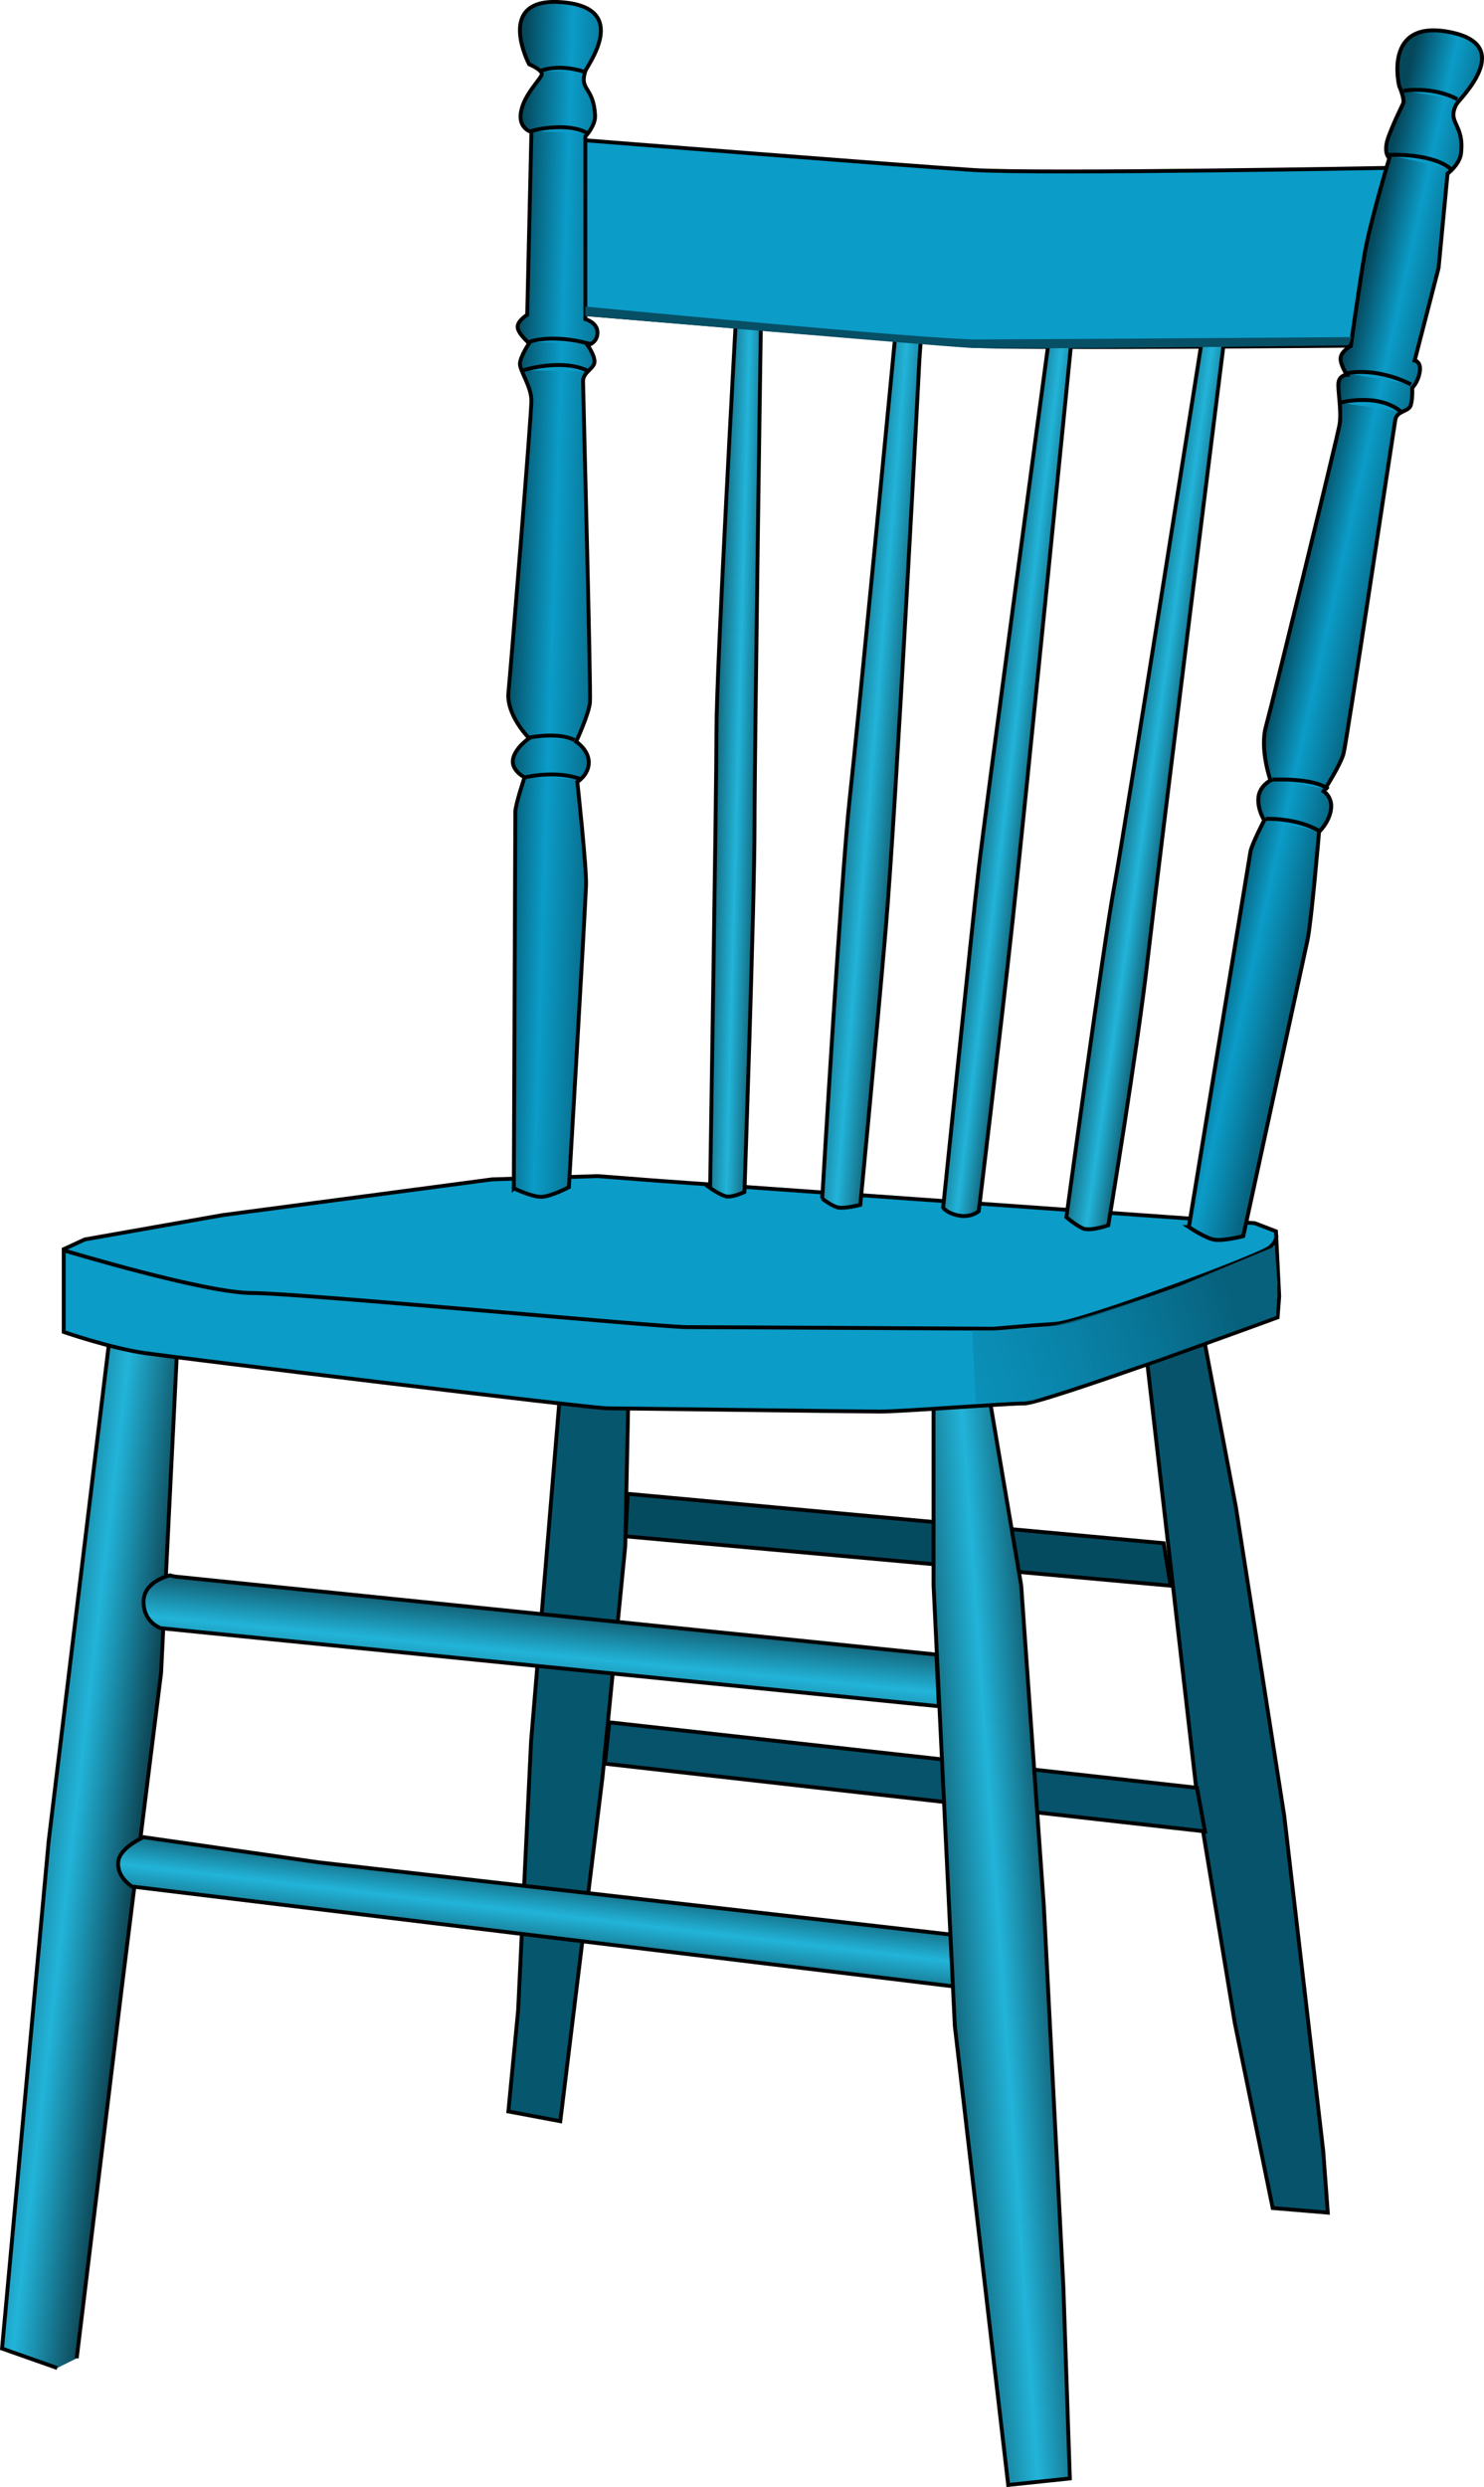
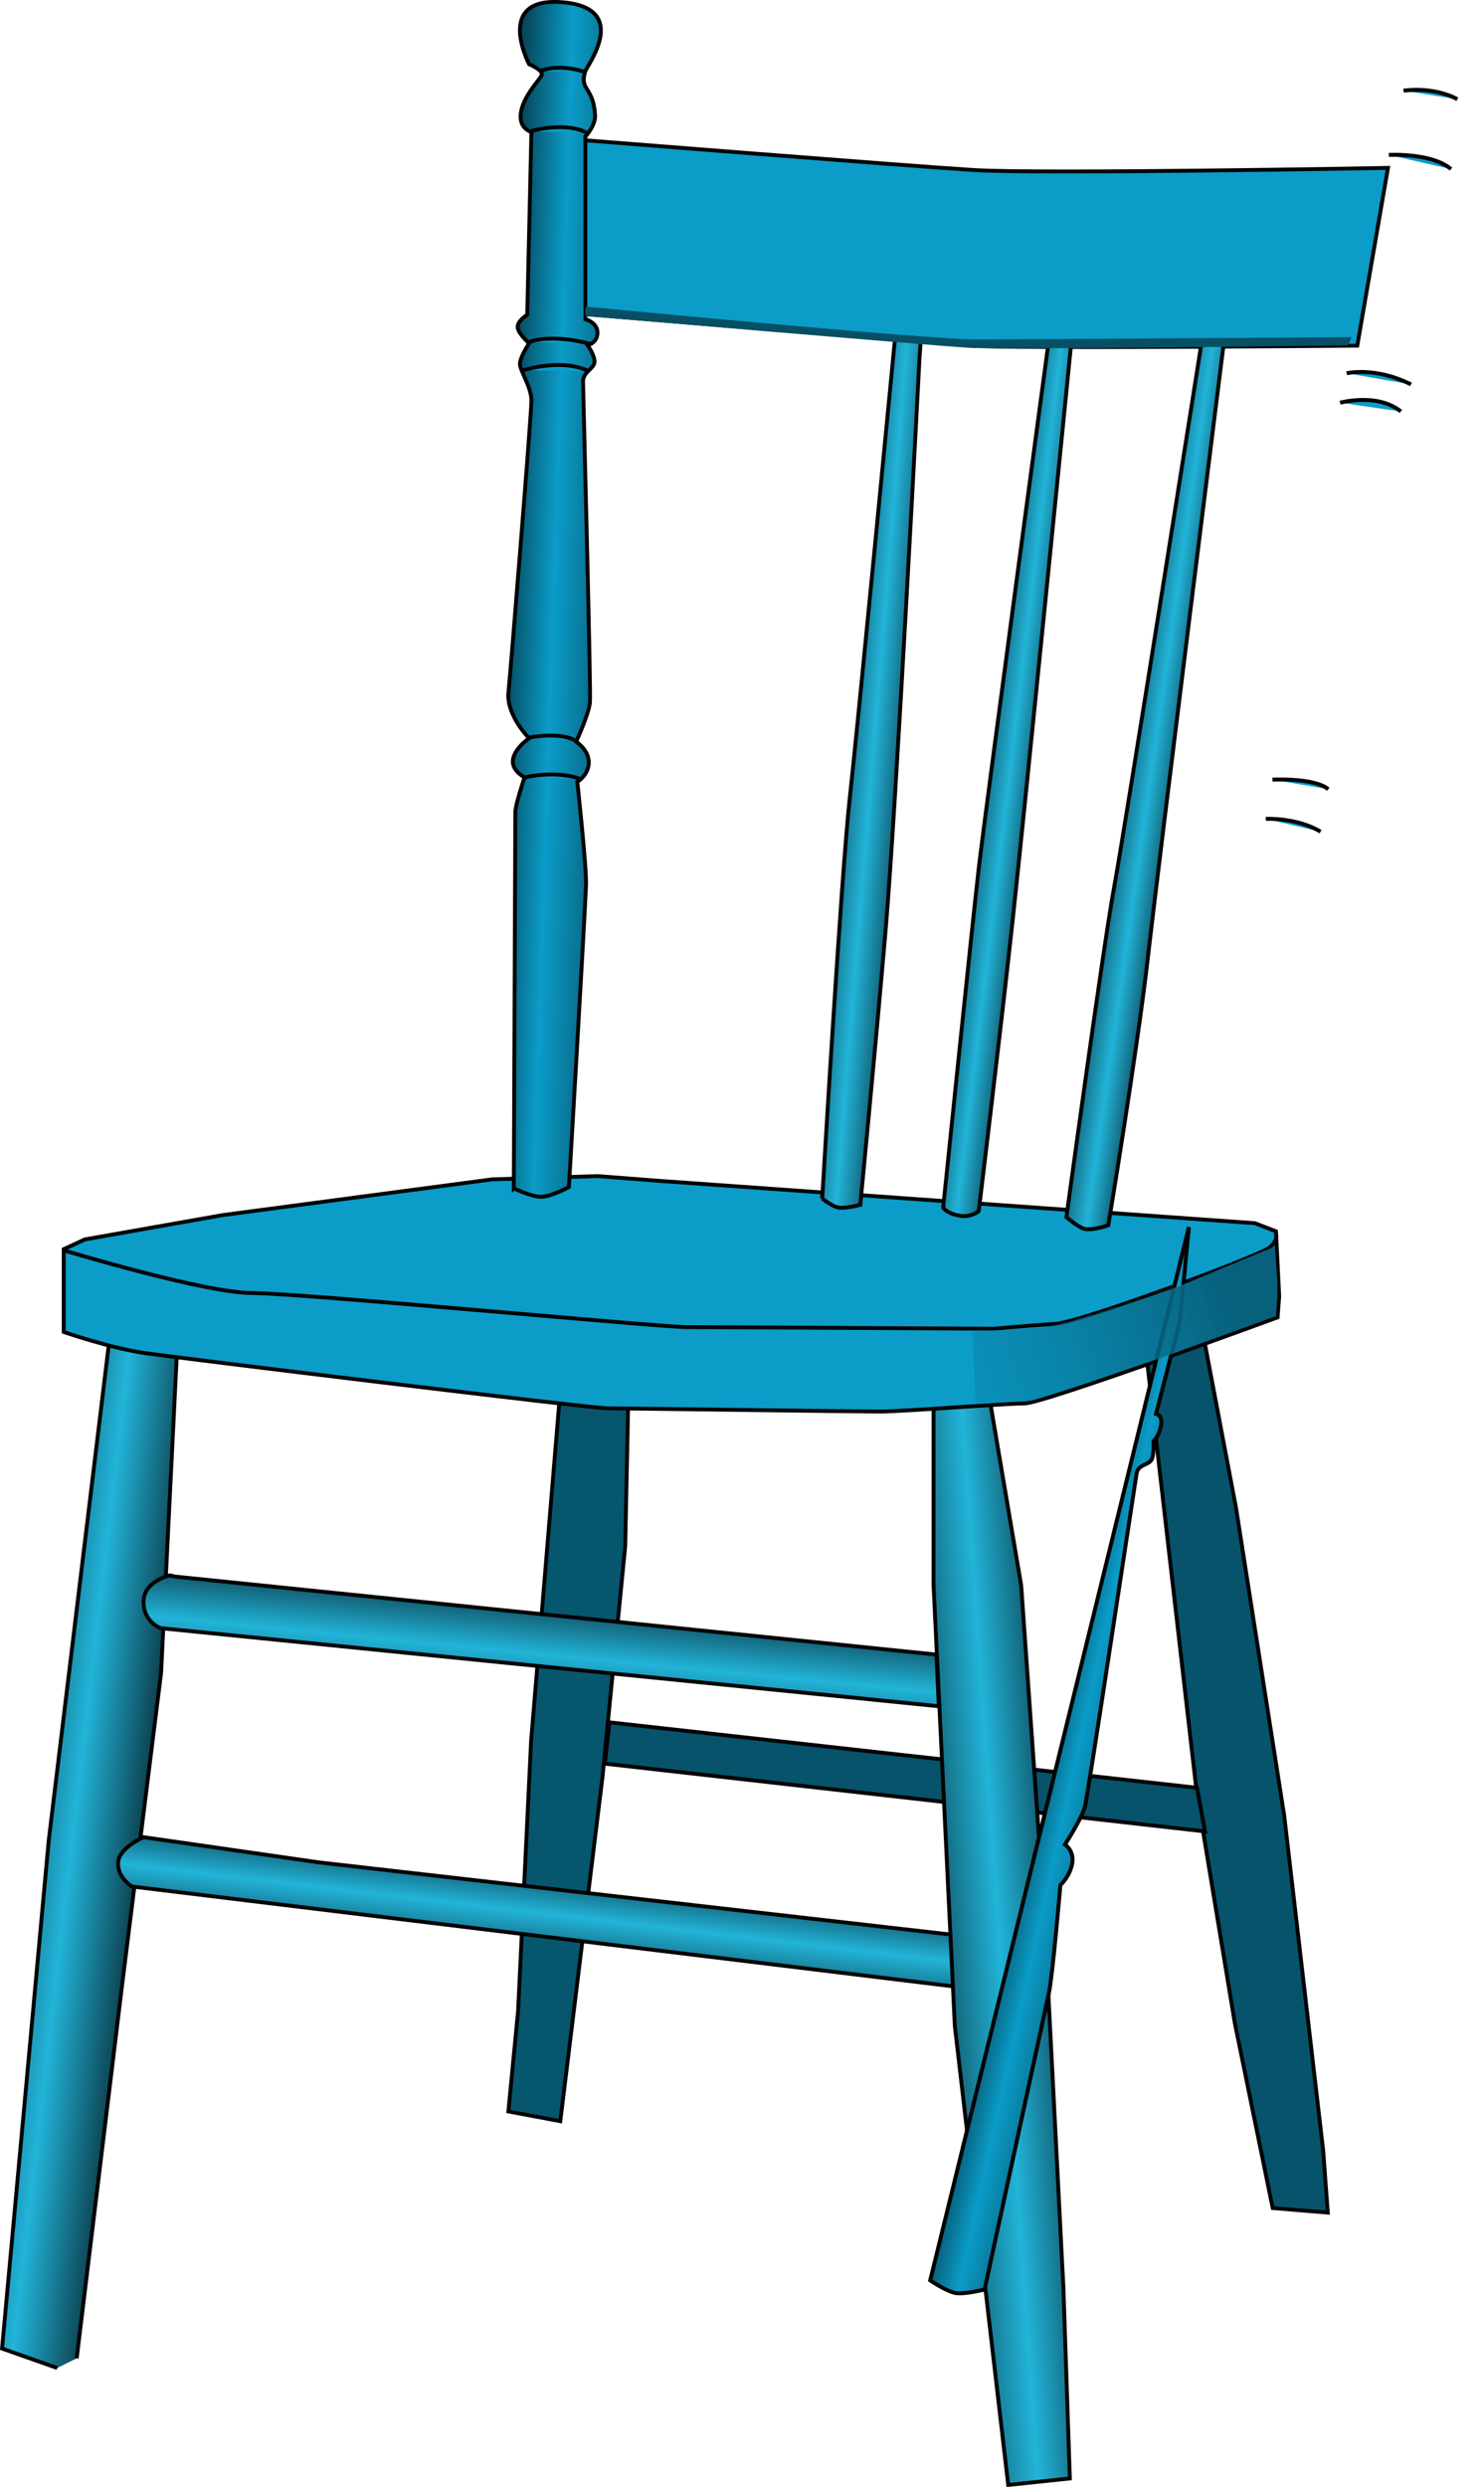
<svg xmlns="http://www.w3.org/2000/svg" xmlns:ns1="http://www.inkscape.org/namespaces/inkscape" xmlns:ns2="http://sodipodi.sourceforge.net/DTD/sodipodi-0.dtd" xmlns:xlink="http://www.w3.org/1999/xlink" width="384.918" height="644.685" id="svg2" version="1.1" ns1:version="0.48.2 r9819" ns2:docname="shair.svg">
  <defs id="defs4">
    <linearGradient ns1:collect="always" id="linearGradient4351">
      <stop style="stop-color:#07617d;stop-opacity:1" offset="0" id="stop4353" />
      <stop style="stop-color:#0b9cc8;stop-opacity:0;" offset="1" id="stop4355" />
    </linearGradient>
    <linearGradient id="linearGradient4341">
      <stop id="stop4343" offset="0" style="stop-color:#0f4f5f;stop-opacity:1" />
      <stop style="stop-color:#22b4d9;stop-opacity:1;" offset="0.487" id="stop4345" />
      <stop id="stop4347" offset="1" style="stop-color:#0b3a47;stop-opacity:1" />
    </linearGradient>
    <linearGradient id="linearGradient4325">
      <stop style="stop-color:#0f4f5f;stop-opacity:1" offset="0" id="stop4327" />
      <stop id="stop4329" offset="0.487" style="stop-color:#22b4d9;stop-opacity:1;" />
      <stop style="stop-color:#0b3a47;stop-opacity:1" offset="1" id="stop4331" />
    </linearGradient>
    <linearGradient id="linearGradient4309">
      <stop id="stop4311" offset="0" style="stop-color:#0f4f5f;stop-opacity:1" />
      <stop style="stop-color:#22b4d9;stop-opacity:1;" offset="0.487" id="stop4313" />
      <stop id="stop4315" offset="1" style="stop-color:#0b3a47;stop-opacity:1" />
    </linearGradient>
    <linearGradient id="linearGradient4293">
      <stop style="stop-color:#0f4f5f;stop-opacity:1" offset="0" id="stop4295" />
      <stop id="stop4297" offset="0.487" style="stop-color:#22b4d9;stop-opacity:1;" />
      <stop style="stop-color:#0b3a47;stop-opacity:1" offset="1" id="stop4299" />
    </linearGradient>
    <linearGradient id="linearGradient4277" ns1:collect="always">
      <stop id="stop4279" offset="0" style="stop-color:#05485c;stop-opacity:1" />
      <stop style="stop-color:#0b9cc8;stop-opacity:1" offset="0.471" id="stop4281" />
      <stop id="stop4283" offset="1" style="stop-color:#07637f;stop-opacity:1" />
    </linearGradient>
    <linearGradient id="linearGradient4261">
      <stop style="stop-color:#0f4f5f;stop-opacity:1" offset="0" id="stop4263" />
      <stop id="stop4265" offset="0.487" style="stop-color:#22b4d9;stop-opacity:1;" />
      <stop style="stop-color:#0b3a47;stop-opacity:1" offset="1" id="stop4267" />
    </linearGradient>
    <linearGradient id="linearGradient4253">
      <stop id="stop4255" offset="0" style="stop-color:#0f4f5f;stop-opacity:1" />
      <stop style="stop-color:#22b4d9;stop-opacity:1;" offset="0.487" id="stop4257" />
      <stop id="stop4259" offset="1" style="stop-color:#0b3a47;stop-opacity:1" />
    </linearGradient>
    <linearGradient id="linearGradient4237">
      <stop style="stop-color:#0f4f5f;stop-opacity:1" offset="0" id="stop4239" />
      <stop id="stop4241" offset="0.487" style="stop-color:#22b4d9;stop-opacity:1;" />
      <stop style="stop-color:#0b3a47;stop-opacity:1" offset="1" id="stop4243" />
    </linearGradient>
    <linearGradient id="linearGradient4221">
      <stop id="stop4223" offset="0" style="stop-color:#0f4f5f;stop-opacity:1" />
      <stop style="stop-color:#22b4d9;stop-opacity:1;" offset="0.487" id="stop4225" />
      <stop id="stop4227" offset="1" style="stop-color:#0b3a47;stop-opacity:1" />
    </linearGradient>
    <linearGradient ns1:collect="always" id="linearGradient4203">
      <stop style="stop-color:#05485c;stop-opacity:1" offset="0" id="stop4205" />
      <stop id="stop4211" offset="0.471" style="stop-color:#0b9cc8;stop-opacity:1" />
      <stop style="stop-color:#07637f;stop-opacity:1" offset="1" id="stop4207" />
    </linearGradient>
    <linearGradient id="linearGradient3401">
      <stop style="stop-color:#0f4f5f;stop-opacity:1" offset="0" id="stop3403" />
      <stop id="stop3409" offset="0.487" style="stop-color:#22b4d9;stop-opacity:1;" />
      <stop style="stop-color:#0b3a47;stop-opacity:1" offset="1" id="stop3405" />
    </linearGradient>
    <linearGradient ns1:collect="always" xlink:href="#linearGradient4261" id="linearGradient3407" x1="425.109" y1="260.88" x2="442.929" y2="263.431" gradientUnits="userSpaceOnUse" />
    <linearGradient ns1:collect="always" xlink:href="#linearGradient4203" id="linearGradient4209" x1="465.784" y1="229.314" x2="487.732" y2="234.191" gradientUnits="userSpaceOnUse" />
    <linearGradient ns1:collect="always" xlink:href="#linearGradient4221" id="linearGradient4219" x1="391.129" y1="242.796" x2="408.959" y2="244.952" gradientUnits="userSpaceOnUse" />
    <linearGradient ns1:collect="always" xlink:href="#linearGradient4237" id="linearGradient4235" x1="354.157" y1="239.817" x2="375.122" y2="241.542" gradientUnits="userSpaceOnUse" />
    <linearGradient ns1:collect="always" xlink:href="#linearGradient4253" id="linearGradient4251" x1="322.064" y1="236.401" x2="337.955" y2="236.832" gradientUnits="userSpaceOnUse" />
    <linearGradient ns1:collect="always" xlink:href="#linearGradient4277" id="linearGradient4275" x1="269.716" y1="194.866" x2="295.598" y2="195.728" gradientUnits="userSpaceOnUse" />
    <linearGradient ns1:collect="always" xlink:href="#linearGradient4293" id="linearGradient4291" x1="138.406" y1="520.31" x2="175.382" y2="524.621" gradientUnits="userSpaceOnUse" />
    <linearGradient ns1:collect="always" xlink:href="#linearGradient4309" id="linearGradient4307" x1="380.018" y1="544.785" x2="416.376" y2="542.198" gradientUnits="userSpaceOnUse" />
    <linearGradient ns1:collect="always" xlink:href="#linearGradient4325" id="linearGradient4323" x1="285.469" y1="483.788" x2="288.393" y2="453.611" gradientUnits="userSpaceOnUse" />
    <linearGradient ns1:collect="always" xlink:href="#linearGradient4341" id="linearGradient4339" x1="269.392" y1="547.133" x2="272.432" y2="521.268" gradientUnits="userSpaceOnUse" />
    <linearGradient ns1:collect="always" xlink:href="#linearGradient4351" id="linearGradient4357" x1="456.964" y1="374.675" x2="333.67" y2="414.336" gradientUnits="userSpaceOnUse" />
    <linearGradient ns1:collect="always" xlink:href="#linearGradient4293" id="linearGradient4411" gradientUnits="userSpaceOnUse" x1="138.406" y1="520.31" x2="175.382" y2="524.621" />
    <linearGradient ns1:collect="always" xlink:href="#linearGradient4341" id="linearGradient4413" gradientUnits="userSpaceOnUse" x1="269.392" y1="547.133" x2="272.432" y2="521.268" />
    <linearGradient ns1:collect="always" xlink:href="#linearGradient4325" id="linearGradient4415" gradientUnits="userSpaceOnUse" x1="285.469" y1="483.788" x2="288.393" y2="453.611" />
    <linearGradient ns1:collect="always" xlink:href="#linearGradient4309" id="linearGradient4417" gradientUnits="userSpaceOnUse" x1="380.018" y1="544.785" x2="416.376" y2="542.198" />
    <linearGradient ns1:collect="always" xlink:href="#linearGradient4253" id="linearGradient4419" gradientUnits="userSpaceOnUse" x1="322.064" y1="236.401" x2="337.955" y2="236.832" />
    <linearGradient ns1:collect="always" xlink:href="#linearGradient4237" id="linearGradient4421" gradientUnits="userSpaceOnUse" x1="354.157" y1="239.817" x2="375.122" y2="241.542" />
    <linearGradient ns1:collect="always" xlink:href="#linearGradient4221" id="linearGradient4423" gradientUnits="userSpaceOnUse" x1="391.129" y1="242.796" x2="408.959" y2="244.952" />
    <linearGradient ns1:collect="always" xlink:href="#linearGradient4261" id="linearGradient4425" gradientUnits="userSpaceOnUse" x1="425.109" y1="260.88" x2="442.929" y2="263.431" />
    <linearGradient ns1:collect="always" xlink:href="#linearGradient4203" id="linearGradient4427" gradientUnits="userSpaceOnUse" x1="465.784" y1="229.314" x2="487.732" y2="234.191" />
    <linearGradient ns1:collect="always" xlink:href="#linearGradient4277" id="linearGradient4429" gradientUnits="userSpaceOnUse" x1="269.716" y1="194.866" x2="295.598" y2="195.728" />
    <linearGradient ns1:collect="always" xlink:href="#linearGradient4351" id="linearGradient4431" gradientUnits="userSpaceOnUse" x1="456.964" y1="374.675" x2="333.67" y2="414.336" />
  </defs>
  <ns2:namedview id="base" pagecolor="#ffffff" bordercolor="#666666" borderopacity="1.0" ns1:pageopacity="0.0" ns1:pageshadow="2" ns1:zoom="0.58303155" ns1:cx="292.29246" ns1:cy="300.89028" ns1:document-units="px" ns1:current-layer="layer1" showgrid="false" ns1:window-width="1276" ns1:window-height="756" ns1:window-x="213" ns1:window-y="85" ns1:window-maximized="0" fit-margin-top="0" fit-margin-left="0" fit-margin-right="0" fit-margin-bottom="0" />
  <g ns1:label="Layer 1" ns1:groupmode="layer" id="layer1" transform="translate(-138.375,-39.502)">
    <g id="g4378" ns1:export-filename="/Users/EIB/Desktop/stol.png" ns1:export-xdpi="90" ns1:export-ydpi="90">
-       <path ns1:connector-curvature="0" id="path3346" d="m 301.212,426.722 138.998,12.799 1.786,11.013 -141.379,-12.799 z" style="fill:#054b60;fill-opacity:1;stroke:#000000;stroke-width:1px;stroke-linecap:butt;stroke-linejoin:miter;stroke-opacity:1" />
      <path ns2:nodetypes="cccccccc" ns1:connector-curvature="0" id="path3332" d="m 153.218,653.323 -14.312,-5.051 12.105,-131.678 15.676,-129.297 17.679,0.842 -4.209,85.027 -10.102,80.818 -11.786,96.813" style="fill:url(#linearGradient4411);fill-opacity:1;stroke:#000000;stroke-width:1px;stroke-linecap:butt;stroke-linejoin:miter;stroke-opacity:1" />
      <path ns1:connector-curvature="0" id="path3336" d="m 270.235,586.816 13.47,2.526 10.944,-89.237 5.893,-59.772 0.842,-40.409 -17.679,0 -7.577,90.92 -3.367,69.874 z" style="fill:#06566e;fill-opacity:1;stroke:#000000;stroke-width:1px;stroke-linecap:butt;stroke-linejoin:miter;stroke-opacity:1" />
      <path ns2:nodetypes="ccccccccccc" ns1:connector-curvature="0" id="path3338" d="m 439.913,383.266 -4.167,7.739 13.096,113.699 9.822,59.23 9.822,47.92 14.287,1.191 -1.191,-16.073 -10.12,-86.911 -12.501,-79.768 -8.929,-47.027 z" style="fill:#06536b;fill-opacity:1;stroke:#000000;stroke-width:1px;stroke-linecap:butt;stroke-linejoin:miter;stroke-opacity:1" />
      <path ns2:nodetypes="csccccc" ns1:connector-curvature="0" id="path3340" d="m 175.608,515.716 c 0,0 -6.102,2.684 -6.548,6.25 -0.518,4.145 3.572,6.548 3.572,6.548 l 213.111,25.895 -0.298,-13.394 -164.298,-18.751 z" style="fill:url(#linearGradient4413);fill-opacity:1;stroke:#000000;stroke-width:1px;stroke-linecap:butt;stroke-linejoin:miter;stroke-opacity:1" />
      <path ns2:nodetypes="csccccc" ns1:connector-curvature="0" id="path3342" d="m 182.454,447.854 c 0,0 -6.846,1.488 -6.846,6.846 0,5.358 4.465,6.846 4.465,6.846 l 201.8,20.24 -0.595,-13.394 -197.633,-20.24 z" style="fill:url(#linearGradient4415);fill-opacity:1;stroke:#000000;stroke-width:1px;stroke-linecap:butt;stroke-linejoin:miter;stroke-opacity:1" />
      <path ns1:connector-curvature="0" id="path3344" d="m 296.45,485.952 152.392,16.966 2.083,11.31 -155.666,-17.561 z" style="fill:#06536b;fill-opacity:1;stroke:#000000;stroke-width:1px;stroke-linecap:butt;stroke-linejoin:miter;stroke-opacity:1" />
      <path ns2:nodetypes="cccccccccc" ns1:connector-curvature="0" id="path3334" d="m 415.876,681.946 -15.995,1.684 -13.848,-118.978 -5.514,-114.216 0,-49.669 14.312,0 8.419,49.669 5.893,83.344 5.051,98.497 z" style="fill:url(#linearGradient4417);fill-opacity:1;stroke:#000000;stroke-width:1px;stroke-linecap:butt;stroke-linejoin:miter;stroke-opacity:1" />
      <path ns1:connector-curvature="0" id="path3391" d="m 290.473,75.892 c 0,0 82.835,6.583 100.39,7.68 17.555,1.097 107.521,-0.549 107.521,-0.549 l -7.954,46.081 c 0,0 -89.693,0.823 -100.39,0 -10.697,-0.823 -100.664,-8.229 -100.664,-8.229 L 288.553,75.343 z" style="fill:#0b9cc8;fill-opacity:1;stroke:#000000;stroke-width:1px;stroke-linecap:butt;stroke-linejoin:miter;stroke-opacity:1" />
      <path ns1:connector-curvature="0" id="path3348" d="m 154.901,363.304 0,21.467 c 0,0 12.207,4.209 21.046,5.472 8.839,1.263 115.755,14.312 119.964,14.312 4.209,0 64.823,0.842 70.716,0.842 5.893,0 32.411,-2.105 37.463,-2.105 5.051,0 65.665,-22.309 65.665,-22.309 l 0.421,-5.472 -0.842,-16.837 -5.472,-2.105 -154.059,-10.944 -16.416,-1.263 -27.36,0.842 -69.874,9.26 -35.779,6.314 z" style="fill:#0b9cc8;fill-opacity:1;stroke:#000000;stroke-width:1px;stroke-linecap:butt;stroke-linejoin:miter;stroke-opacity:1" />
-       <path ns2:nodetypes="csccsczc" ns1:connector-curvature="0" id="path3393" d="m 322.564,347.438 c 0,0 1.646,-102.036 1.646,-118.493 0,-16.457 4.998,-105.815 4.998,-105.815 l 6.522,0.701 c 0,0 -1.646,110.051 -1.646,129.8 0,19.749 -2.618,94.854 -2.618,94.854 0,0 -2.863,1.336 -4.451,1.172 -1.588,-0.163 -4.451,-2.219 -4.451,-2.219 z" style="fill:url(#linearGradient4419);fill-opacity:1;stroke:#000000;stroke-width:1px;stroke-linecap:butt;stroke-linejoin:miter;stroke-opacity:1" />
      <path ns2:nodetypes="cscccsczc" ns1:connector-curvature="0" id="path3395" d="m 351.639,350.181 c 0,0 4.937,-83.933 7.132,-103.681 2.194,-19.749 11.764,-119.437 11.764,-119.437 l 6.674,0.64 -0.335,4.693 c 0,0 -6.034,116.299 -8.777,148.116 -2.743,31.818 -6.583,71.315 -6.583,71.315 0,0 -3.967,1.014 -5.687,0.676 -1.72,-0.338 -4.188,-2.322 -4.188,-2.322 z" style="fill:url(#linearGradient4421);fill-opacity:1;stroke:#000000;stroke-width:1px;stroke-linecap:butt;stroke-linejoin:miter;stroke-opacity:1" />
      <path ns2:nodetypes="zcsccscz" ns1:connector-curvature="0" id="path3397" d="m 386.949,354.57 c -3.175,-0.68 -3.942,-2.041 -3.942,-2.041 0,0 7.581,-73.663 9.227,-87.926 1.646,-14.263 18.103,-136.322 18.103,-136.322 l 5.882,0.244 c 0,0 -11.916,119.62 -15.208,149.792 -3.291,30.172 -8.777,75.155 -8.777,75.155 0,0 -2.11,1.777 -5.285,1.097 z" style="fill:url(#linearGradient4423);fill-opacity:1;stroke:#000000;stroke-width:1px;stroke-linecap:butt;stroke-linejoin:miter;stroke-opacity:1" />
      <path ns2:nodetypes="zcsccscz" ns1:connector-curvature="0" id="path3399" d="m 419.114,357.861 c -1.922,-0.94 -4.14,-2.839 -4.14,-2.839 0,0 9.626,-70.671 12.369,-85.482 2.743,-14.812 22.735,-141.533 22.735,-141.533 l 5.791,-0.122 c 0,0 -17.006,135.621 -19.749,159.758 -2.743,24.137 -10.273,69.469 -10.273,69.469 0,0 -4.811,1.689 -6.733,0.749 z" style="fill:url(#linearGradient4425);fill-opacity:1;stroke:#000000;stroke-width:1px;stroke-linecap:butt;stroke-linejoin:miter;stroke-opacity:1" />
      <path ns2:nodetypes="csscszc" ns1:connector-curvature="0" id="path3350" d="m 155.322,363.725 c 0,0 36.2,10.944 48.407,10.944 12.207,0 105.653,8.839 112.809,8.839 7.156,0 79.555,0.421 79.555,0.421 0,0 9.26,-0.842 15.995,-1.263 6.735,-0.421 53.021,-17.646 55.562,-19.784 2.541,-2.138 1.597,-3.817 1.597,-3.817" style="fill:none;stroke:#000000;stroke-width:1px;stroke-linecap:butt;stroke-linejoin:miter;stroke-opacity:1" />
-       <path style="fill:url(#linearGradient4427);fill-opacity:1;stroke:#000000;stroke-width:1.02px;stroke-linecap:butt;stroke-linejoin:miter;stroke-opacity:1" d="m 446.742,357.568 c 0,0 15.663,-95.519 15.985,-97.346 0.321,-1.827 3.562,-8.111 3.562,-8.111 0,0 -1.856,-2.89 -1.489,-6.01 0.346,-2.935 3.124,-4.317 3.124,-4.317 0,0 -2.845,-7.977 -1.187,-13.957 1.657,-5.98 18.433,-74.532 19.076,-78.186 0.643,-3.655 -0.565,-9.249 -0.244,-11.077 0.321,-1.827 2.143,-1.935 2.143,-1.935 0,0 -1.811,-2.726 -1.596,-4.431 0.215,-1.705 2.637,-3.025 2.637,-3.025 0,0 2.229,-16.09 3.634,-24.139 1.405,-8.049 6.35,-24.527 6.35,-24.527 0,0 -1.801,-1.386 -0.119,-5.788 1.682,-4.402 3.18,-7.196 3.687,-8.359 0.507,-1.163 -0.993,-4.515 -0.993,-4.515 0,0 -4.364,-17.362 12.935,-14.061 17.648,3.368 2.585,17.411 1.865,18.802 -2.521,4.871 2.162,4.976 1.202,12.779 -0.34,2.764 -3.48,5.162 -3.48,5.162 l -2.32,24.406 -6.199,24.018 c 0,0 1.788,0.264 1.306,3.005 -0.482,2.741 -1.943,4.056 -1.943,4.056 0,0 0.143,2.673 -0.361,4.458 -0.515,1.827 -3.604,1.41 -4.033,3.847 -0.429,2.436 -12.61,83.588 -13.439,86.578 -0.829,2.99 -5.141,9.689 -5.141,9.689 0,0 2.458,1.579 1.868,4.929 -0.589,3.35 -3.063,5.592 -3.063,5.592 0,0 -2.007,23.503 -2.992,28.043 -2.166,9.985 -16.67,76.778 -16.67,76.778 0,0 -5.152,1.312 -7.503,0.919 -2.351,-0.393 -6.604,-3.278 -6.604,-3.278 z" id="path3377" ns1:connector-curvature="0" ns2:nodetypes="cscscsssczczcsscssscccscssscscsczc" />
+       <path style="fill:url(#linearGradient4427);fill-opacity:1;stroke:#000000;stroke-width:1.02px;stroke-linecap:butt;stroke-linejoin:miter;stroke-opacity:1" d="m 446.742,357.568 l -2.32,24.406 -6.199,24.018 c 0,0 1.788,0.264 1.306,3.005 -0.482,2.741 -1.943,4.056 -1.943,4.056 0,0 0.143,2.673 -0.361,4.458 -0.515,1.827 -3.604,1.41 -4.033,3.847 -0.429,2.436 -12.61,83.588 -13.439,86.578 -0.829,2.99 -5.141,9.689 -5.141,9.689 0,0 2.458,1.579 1.868,4.929 -0.589,3.35 -3.063,5.592 -3.063,5.592 0,0 -2.007,23.503 -2.992,28.043 -2.166,9.985 -16.67,76.778 -16.67,76.778 0,0 -5.152,1.312 -7.503,0.919 -2.351,-0.393 -6.604,-3.278 -6.604,-3.278 z" id="path3377" ns1:connector-curvature="0" ns2:nodetypes="cscscsssczczcsscssscccscssscscsczc" />
      <path ns2:nodetypes="cscscsssczccsscsssccscssscscsczc" ns1:connector-curvature="0" id="path3352" d="m 271.645,347.525 c 0,0 0.399,-95.817 0.399,-97.603 0,-1.786 2.381,-8.929 2.381,-8.929 0,0 -3.572,-1.786 -2.976,-4.762 0.595,-2.976 4.167,-5.358 4.167,-5.358 0,0 -5.953,-5.953 -5.358,-11.906 0.595,-5.953 5.953,-72.029 5.953,-75.601 0,-3.572 -2.976,-7.739 -2.976,-9.524 0,-1.786 2.381,-5.358 2.381,-5.358 0,0 -2.893,-2.516 -2.976,-4.167 -0.084,-1.651 2.486,-3.22 2.486,-3.22 l 1.085,-47.379 c 0,0 -3.572,-0.893 -2.679,-5.358 0.893,-4.465 5.06,-8.334 5.358,-9.525 0.298,-1.191 -3.274,-2.679 -3.274,-2.679 0,0 -9.227,-17.561 8.632,-16.073 17.858,1.488 6.42,16.415 5.953,17.858 -1.637,5.059 2.124,3.907 2.53,11.459 0.144,2.675 -2.53,5.506 -2.53,5.506 l 0,47.325 c 0,0 3.151,0.821 3.151,3.499 0,2.679 -2.555,3.292 -2.555,3.292 0,0 1.786,2.435 1.786,4.221 0,1.786 -2.976,2.679 -2.976,5.06 0,2.381 2.083,80.363 1.786,83.339 -0.298,2.976 -3.572,10.12 -3.572,10.12 0,0 3.274,2.083 3.274,5.358 0,3.274 -2.976,5.06 -2.976,5.06 0,0 2.441,22.335 2.258,26.806 -0.403,9.831 -4.442,78.238 -4.442,78.238 0,0 -4.636,2.459 -7.143,2.506 -2.507,0.047 -7.143,-2.209 -7.143,-2.209 z" style="fill:url(#linearGradient4429);fill-opacity:1;stroke:#000000;stroke-width:1px;stroke-linecap:butt;stroke-linejoin:miter;stroke-opacity:1" />
      <path ns1:connector-curvature="0" id="path4187" d="m 290.201,118.964 c 0,0 88.401,8.535 101.509,8.535 13.108,0 97.242,-0.61 97.242,-0.61 l -0.914,2.134 c 0,0 -89.011,1.219 -98.766,0.61 -9.755,-0.61 -99.071,-8.23 -99.071,-8.23 z" style="fill:#064f65;fill-opacity:1;stroke:none" />
      <path style="fill:#0b9cc8;fill-opacity:1;stroke:#000000;stroke-width:1.02px;stroke-linecap:butt;stroke-linejoin:miter;stroke-opacity:1" d="m 502.42,63.013 c 0,0 7.513,-1.241 13.966,2.207" id="path3379" ns1:connector-curvature="0" ns2:nodetypes="cc" />
      <path style="fill:#0b9cc8;fill-opacity:1;stroke:#000000;stroke-width:1.02px;stroke-linecap:butt;stroke-linejoin:miter;stroke-opacity:1" d="m 498.593,79.662 c 0,0 11.121,-0.616 16.143,3.674" id="path3381" ns1:connector-curvature="0" ns2:nodetypes="cc" />
      <path style="fill:#0b9cc8;fill-opacity:1;stroke:#000000;stroke-width:1.02px;stroke-linecap:butt;stroke-linejoin:miter;stroke-opacity:1" d="m 487.676,136.263 c 0,0 7.242,-1.803 16.686,2.88" id="path3383" ns1:connector-curvature="0" ns2:nodetypes="cc" />
      <path style="fill:#0b9cc8;fill-opacity:1;stroke:#000000;stroke-width:1.02px;stroke-linecap:butt;stroke-linejoin:miter;stroke-opacity:1" d="m 485.961,143.893 c 0,0 9.672,-2.67 15.756,2.266" id="path3385" ns1:connector-curvature="0" ns2:nodetypes="cc" />
      <path style="fill:#0b9cc8;fill-opacity:1;stroke:#000000;stroke-width:1.02px;stroke-linecap:butt;stroke-linejoin:miter;stroke-opacity:1" d="m 468.418,241.596 c 0,0 10.75,-0.571 14.493,2.476" id="path3387" ns1:connector-curvature="0" ns2:nodetypes="cc" />
      <path style="fill:#0b9cc8;fill-opacity:1;stroke:#000000;stroke-width:1.02px;stroke-linecap:butt;stroke-linejoin:miter;stroke-opacity:1" d="m 466.69,251.758 c 0,0 8.123,-0.38 14.209,3.333" id="path3389" ns1:connector-curvature="0" ns2:nodetypes="cc" />
      <path ns2:nodetypes="cc" ns1:connector-curvature="0" id="path3354" d="m 278.444,57.921 c 0,0 4.315,-1.999 11.26,0.105" style="fill:#0b9cc8;fill-opacity:1;stroke:#000000;stroke-width:1px;stroke-linecap:butt;stroke-linejoin:miter;stroke-opacity:1" />
      <path ns2:nodetypes="cc" ns1:connector-curvature="0" id="path3356" d="m 276.023,73.495 c 0,0 9.05,-2.631 14.732,0.526" style="fill:#0b9cc8;fill-opacity:1;stroke:#000000;stroke-width:1px;stroke-linecap:butt;stroke-linejoin:miter;stroke-opacity:1" />
      <path ns1:connector-curvature="0" id="path3358" d="m 275.707,128.111 c 0,0 5.577,-2.21 15.68,0.526" style="fill:#0b9cc8;fill-opacity:1;stroke:#000000;stroke-width:1px;stroke-linecap:butt;stroke-linejoin:miter;stroke-opacity:1" />
      <path ns1:connector-curvature="0" id="path3360" d="m 274.129,135.477 c 0,0 10.207,-3.262 17.048,0.316" style="fill:#0b9cc8;fill-opacity:1;stroke:#000000;stroke-width:1px;stroke-linecap:butt;stroke-linejoin:miter;stroke-opacity:1" />
      <path ns1:connector-curvature="0" id="path3362" d="m 275.497,230.712 c 0,0 7.682,-1.578 11.891,0.631" style="fill:#0b9cc8;fill-opacity:1;stroke:#000000;stroke-width:1px;stroke-linecap:butt;stroke-linejoin:miter;stroke-opacity:1" />
      <path ns1:connector-curvature="0" id="path3364" d="m 274.445,241.025 c 0,0 7.892,-1.999 14.522,0.421" style="fill:#0b9cc8;fill-opacity:1;stroke:#000000;stroke-width:1px;stroke-linecap:butt;stroke-linejoin:miter;stroke-opacity:1" />
      <path ns2:nodetypes="ccccccccsc" ns1:connector-curvature="0" id="path4349" d="m 390.575,384.271 0.862,18.857 14.774,-0.531 32.757,-10.887 30.398,-11.101 0.371,-8.466 -0.701,-9.538 -25.213,10.454 c 0,0 -25.741,9.094 -33.416,10.239 -8.617,1.286 -19.831,0.974 -19.831,0.974 z" style="fill:url(#linearGradient4431);fill-opacity:1;stroke:none" />
    </g>
  </g>
</svg>